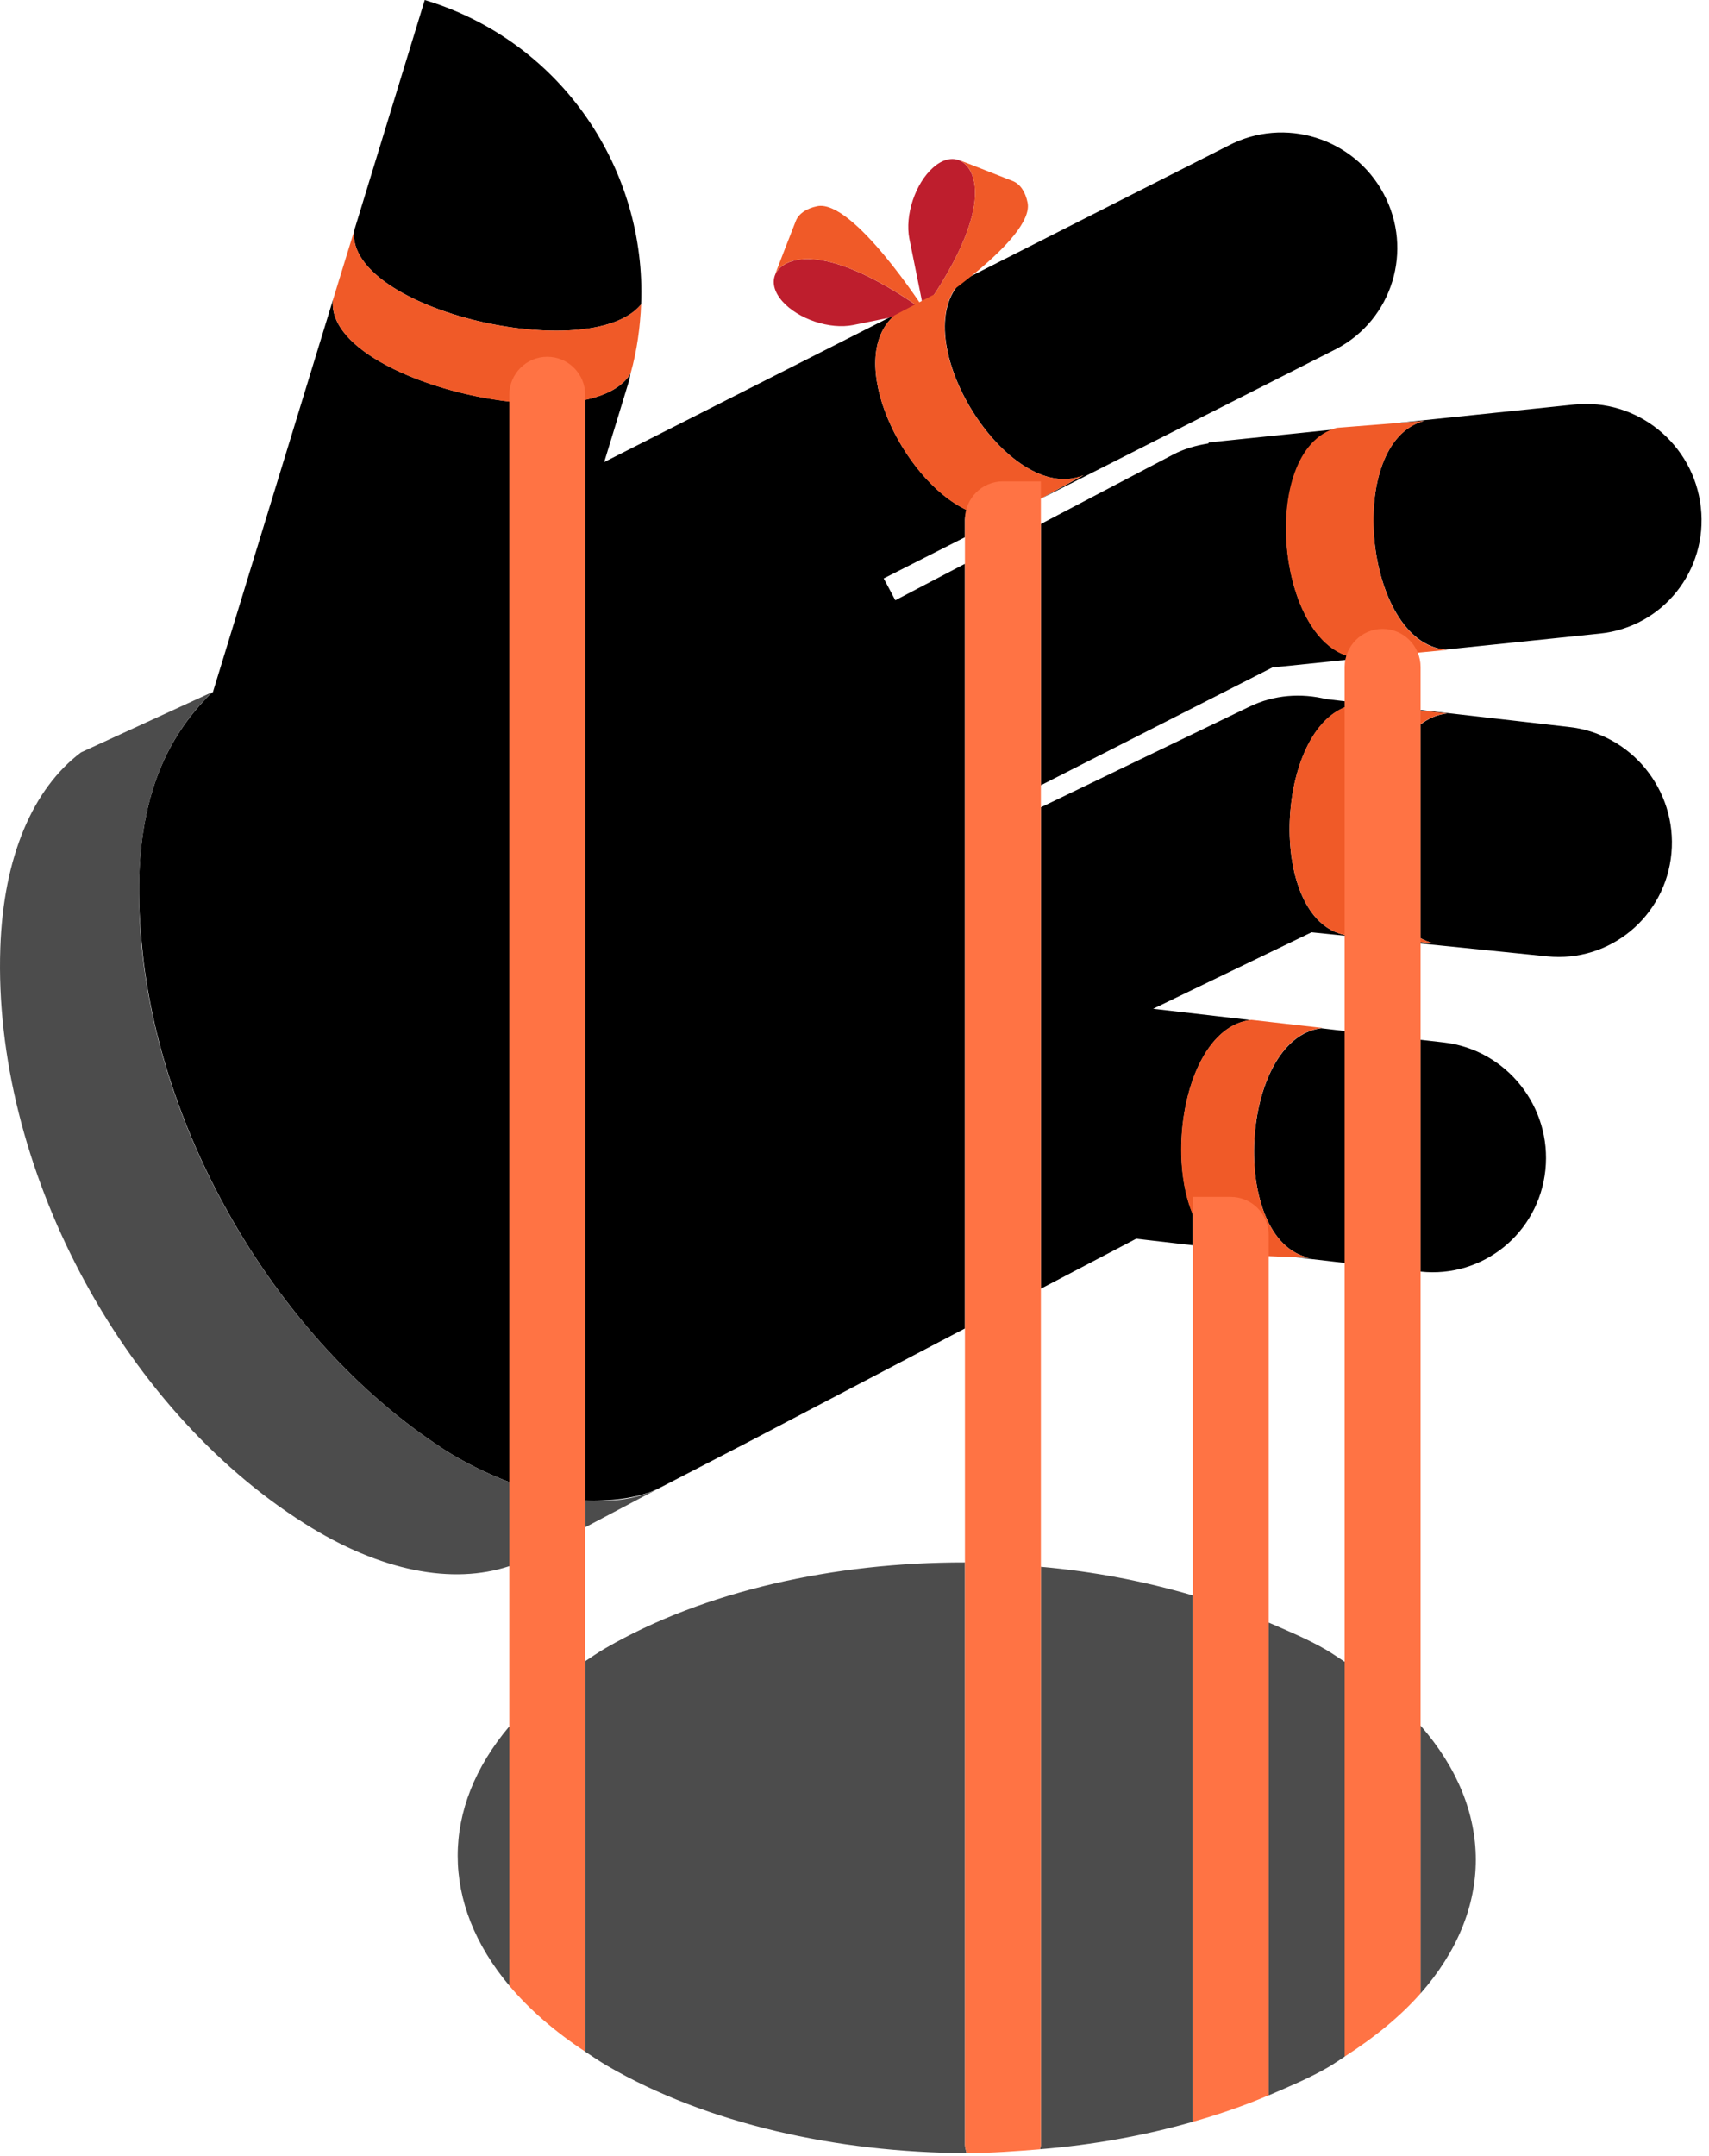
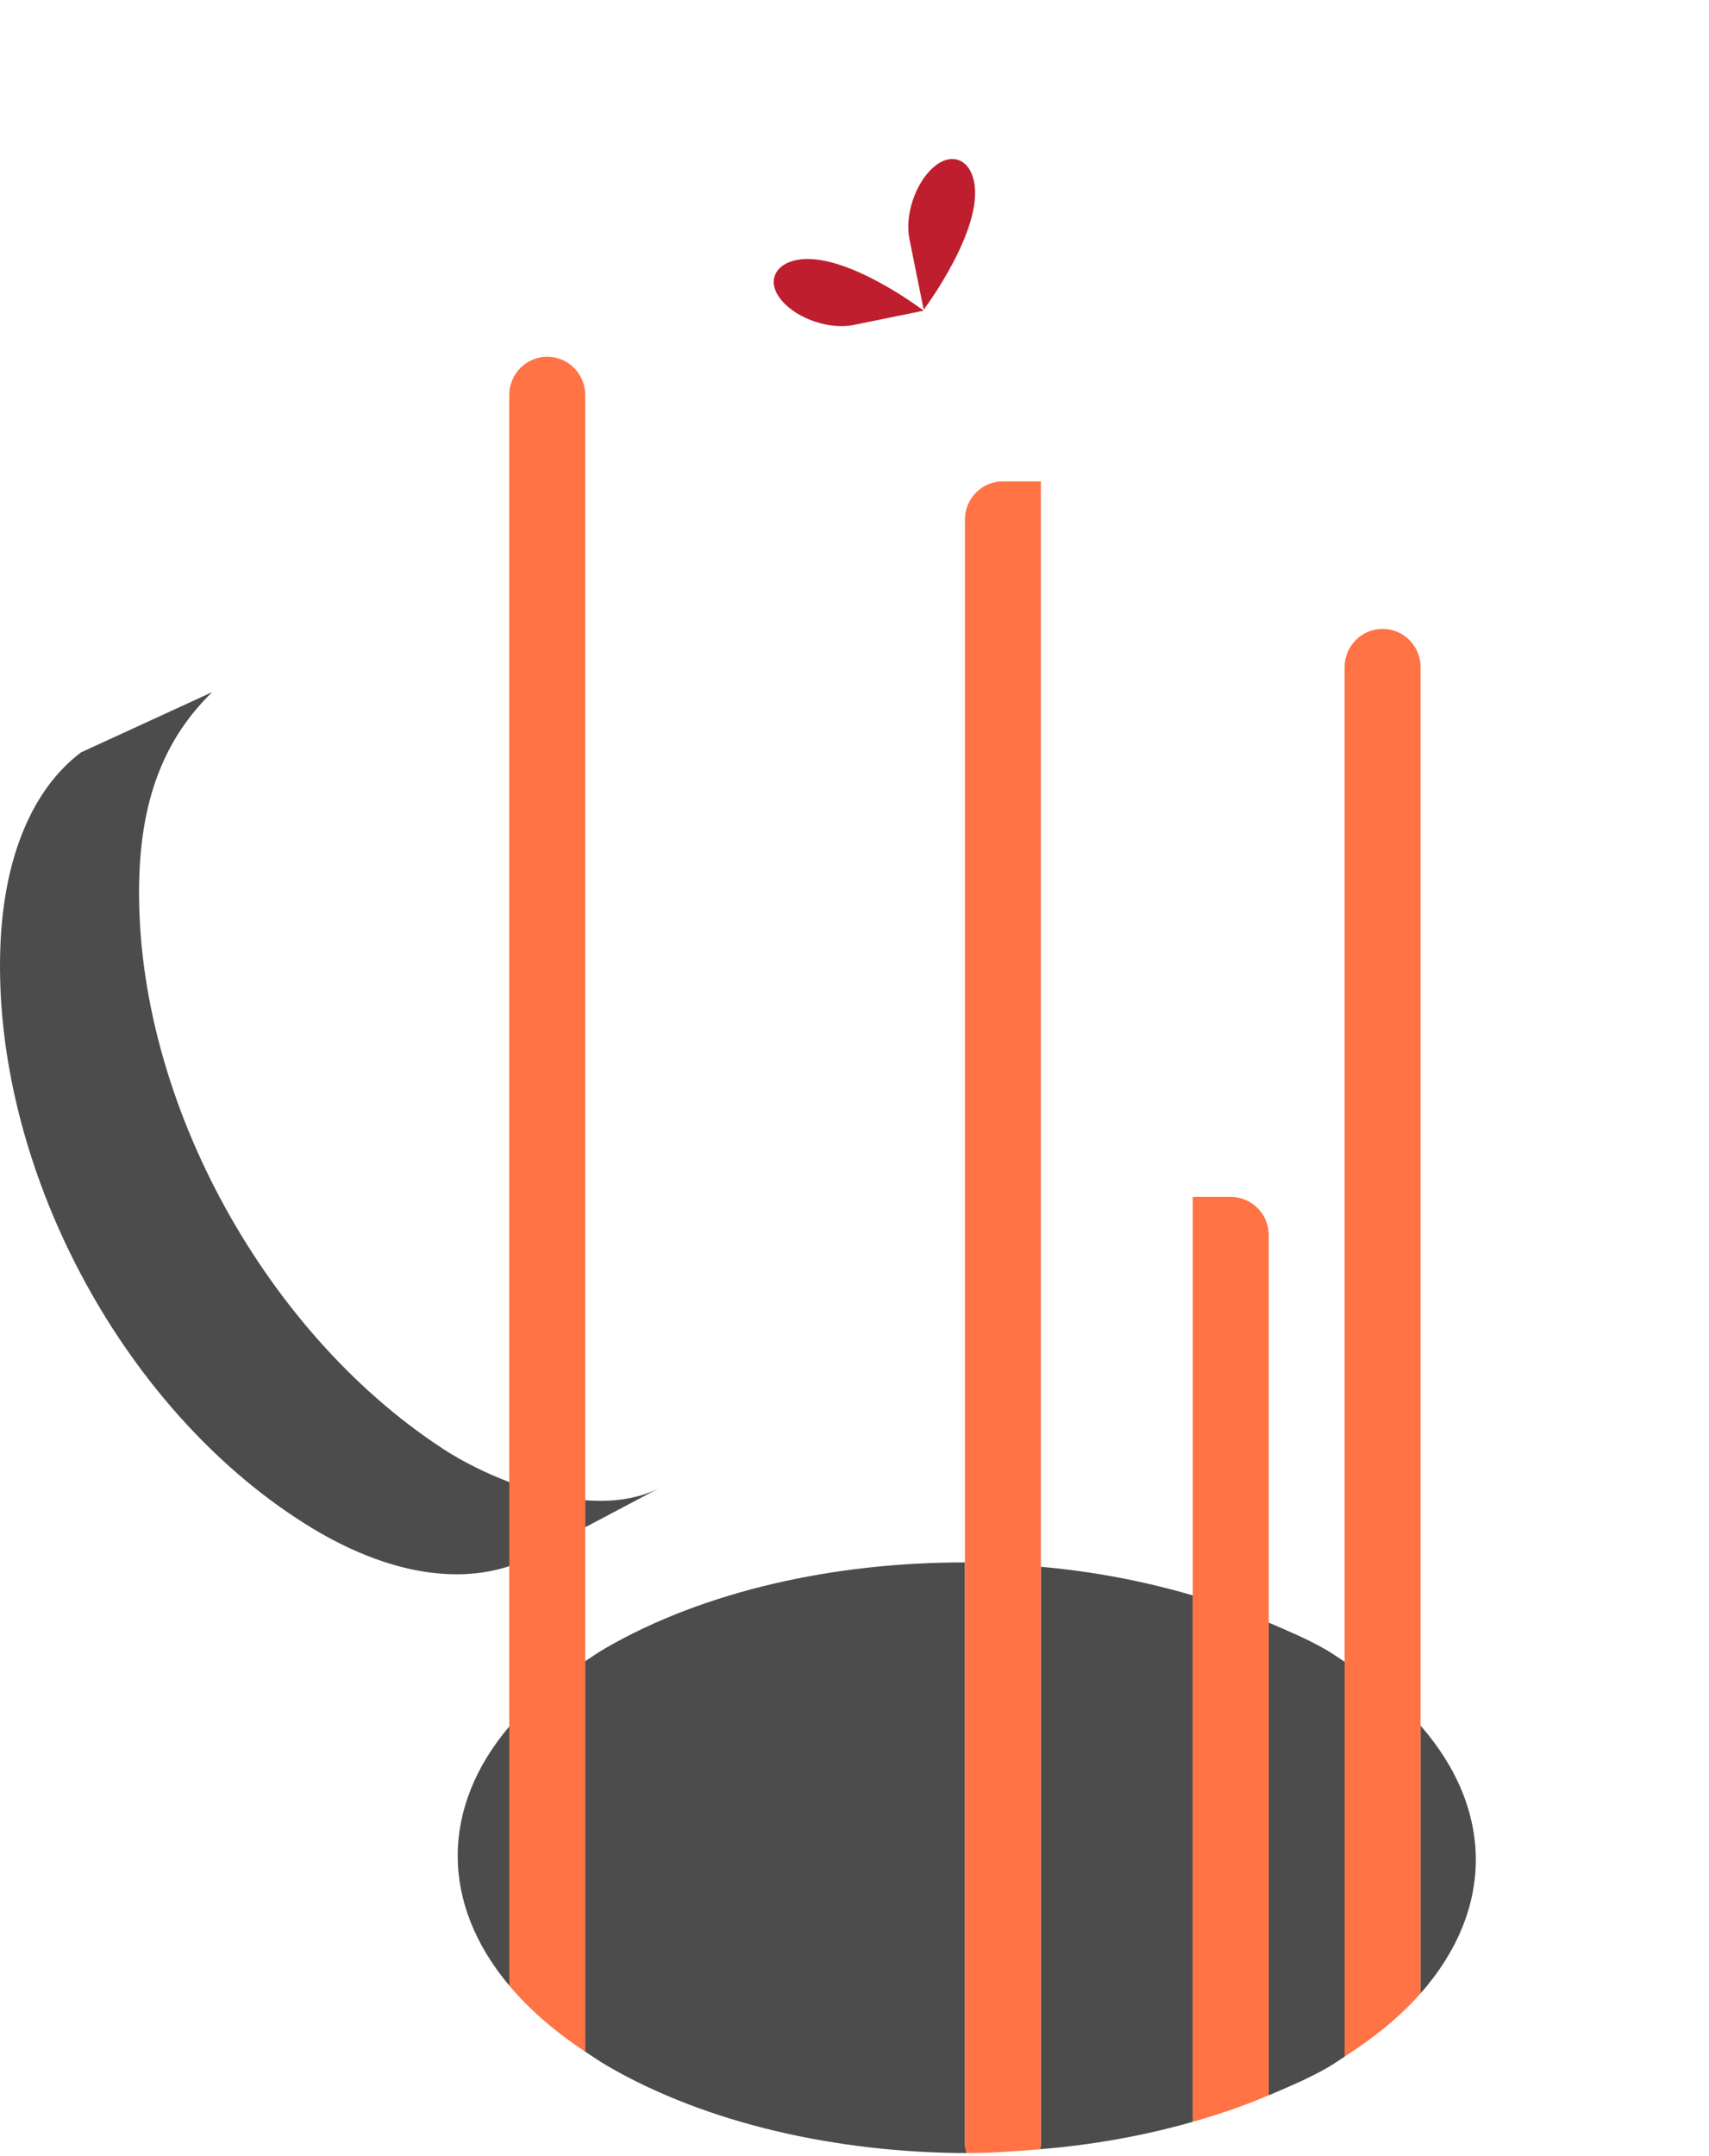
<svg xmlns="http://www.w3.org/2000/svg" width="207" height="261" viewBox="0 0 207 261" fill="none">
-   <path d="M116.581 33.949L148.786 17.626C155.565 14.069 163.991 16.683 167.606 23.483C171.221 30.272 168.664 38.66 161.884 42.226L126.074 60.369V60.36L131.253 57.524C122.073 61.367 109.342 40.729 116.581 33.949ZM77.313 40.517C77.488 39.288 77.598 38.069 77.653 36.849C77.607 38.069 77.478 39.297 77.313 40.517ZM172.472 50.956C162.823 53.579 165.26 77.736 175.084 78.632L193.794 76.692C201.401 75.907 206.874 69.062 206.01 61.404C205.154 53.745 198.292 48.184 190.685 48.969L168.756 51.251L172.472 50.956ZM154.351 80.775L163.043 79.879C163.089 79.713 163.098 79.528 163.144 79.362C154.571 76.581 152.787 55.002 161.581 51.99L146.403 53.561C146.394 53.598 146.376 53.644 146.366 53.681C144.913 53.912 143.46 54.309 142.089 55.029L126.074 63.427L126.074 95.057L154.341 80.683C154.341 80.72 154.351 80.748 154.351 80.775ZM189.94 87.99L172.067 85.939V86.013L175.287 86.364C174.082 86.493 173.014 86.974 172.067 87.694V113.569C172.573 113.846 173.106 114.059 173.686 114.188L172.067 114.031V114.207L187.401 115.768C195.008 116.544 201.741 110.955 202.45 103.288C203.149 95.611 197.556 88.766 189.94 87.99ZM174.891 126.188L172.067 125.865L172.067 153.929C179.619 154.742 186.371 149.273 187.18 141.652C187.99 133.994 182.48 127.075 174.891 126.188ZM158.564 152.257L156.963 152.193L162.868 152.876L162.868 124.802L160.026 124.47C150.147 125.754 148.804 150.142 158.564 152.257ZM144.471 146.955C141.142 138.992 143.947 124.396 151.49 123.481L139.67 122.114L158.858 112.858L162.868 113.264V113.172H162.832C153.615 111.177 154.369 89.098 162.868 85.634V84.886L160.652 84.627C157.625 83.888 154.351 84.082 151.343 85.542L126.074 97.727V155.999L137.619 149.948L144.471 150.742V146.955ZM116.876 68.249L108.441 72.664L107.696 71.251L107.033 70.022L116.876 65.034V62.891C116.876 62.484 117.005 62.115 117.106 61.736C109.296 58.106 102.223 43.501 108.34 38.18L111.357 36.591L73.183 55.935L76.209 46.041C76.301 45.755 76.301 45.459 76.384 45.173C76.384 45.173 76.384 45.182 76.384 45.191C75.427 46.826 73.431 47.852 70.883 48.397L70.883 181.652C74.645 181.735 77.856 181.19 80.008 180.054L90.421 174.668L116.876 160.811L116.876 68.249ZM16.869 105.939C16.768 108.941 16.934 111.98 17.256 115.029C17.293 115.555 17.375 116.027 17.421 116.544C20.328 139.555 34.595 162.881 53.507 175.278C53.608 175.342 53.709 175.407 53.811 175.481C56.028 176.904 58.76 178.289 61.685 179.407L61.685 48.6C51.373 47.427 39.755 42.346 40.326 36.332L42.874 28C42.11 37.561 71.518 44.304 77.653 36.849C78.316 20.591 68.133 5.21 51.805 0.111L51.447 0L25.792 83.768C25.691 83.861 25.571 83.944 25.461 84.036C20.889 88.6 17.247 95.066 16.869 105.939Z" fill="black" />
  <path d="M111.88 37.487C111.88 37.487 110.731 31.778 110.151 28.924C109.572 26.069 110.859 22.198 113.021 20.286C114.198 19.242 115.376 19.021 116.314 19.464C117.105 19.843 117.712 20.683 117.979 21.986C119.156 27.824 111.88 37.487 111.88 37.487ZM96.445 31.482C95.148 31.75 94.311 32.369 93.934 33.154C93.493 34.097 93.713 35.279 94.753 36.462C96.666 38.632 100.511 39.916 103.353 39.344C106.196 38.762 111.88 37.607 111.88 37.607C111.88 37.607 102.277 30.291 96.445 31.482Z" fill="#BE1E2D" />
  <path d="M61.686 189.587C54.833 191.841 46.141 190.261 36.896 184.423C14.507 170.308 -0.864 140.969 0.038 114.761C0.415 103.703 3.993 95.454 9.816 91.075L25.692 83.787C21.001 88.378 17.257 94.89 16.88 105.948C15.979 132.1 31.681 160.978 53.518 175.287C53.619 175.352 53.72 175.416 53.822 175.49C56.038 176.913 58.77 178.298 61.695 179.416L61.695 189.587H61.686ZM70.885 184.876C75.41 182.483 80.01 180.054 80.01 180.054C77.305 181.485 74.141 181.855 70.885 181.606V184.876ZM160.58 199.684C158.427 198.437 156.036 197.439 153.671 196.414L153.671 253.642C156.137 252.589 158.62 251.545 160.856 250.252C161.573 249.836 162.199 249.383 162.87 248.958L162.87 201.162C162.107 200.663 161.389 200.155 160.58 199.684ZM172.069 208.894L172.069 241.3C180.991 231.166 180.973 219.074 172.069 208.894ZM116.877 189.134C101.093 189.107 85.326 192.571 73.313 199.527C72.448 200.026 71.685 200.561 70.885 201.088V248.358C71.768 248.94 72.632 249.531 73.589 250.094C85.621 257.069 101.35 260.579 117.08 260.635C117.006 260.293 116.877 259.979 116.877 259.628V189.134ZM126.076 189.661V259.628C126.076 259.822 125.993 259.979 125.966 260.164C132.368 259.646 138.568 258.529 144.473 256.847L144.473 193.125C138.595 191.407 132.441 190.224 126.076 189.661ZM61.686 240.358V208.986C53.352 218.843 53.361 230.455 61.686 240.358Z" fill="#4C4C4C" />
-   <path d="M173.686 114.179L162.831 113.172C153.044 111.047 154.488 86.253 164.533 85.191L175.286 86.355C165.269 87.408 163.88 112.054 173.686 114.179ZM111.881 37.487L111.89 37.626C111.89 37.626 125.347 28.896 124.464 24.526C124.188 23.168 123.544 22.282 122.707 21.931C121.787 21.552 116.379 19.455 116.379 19.455H116.314C117.105 19.834 117.713 20.674 117.979 21.977C119.157 27.824 111.881 37.487 111.881 37.487ZM111.89 37.598L112.028 37.589C112.028 37.589 103.335 24.074 98.984 24.961C97.632 25.238 96.749 25.884 96.4 26.725C96.022 27.649 93.934 33.081 93.934 33.081V33.145C94.311 32.351 95.148 31.741 96.445 31.473C102.268 30.291 111.89 37.598 111.89 37.598ZM116.728 33.764L108.339 38.171C100.704 44.803 113.628 65.986 122.864 62.106L131.244 57.514C121.999 61.404 109.112 40.378 116.728 33.764ZM172.471 50.956L161.911 51.787C152.161 54.438 154.672 79.149 164.671 79.676L175.305 78.669C165.287 78.142 162.758 53.598 172.471 50.956ZM160.164 124.433L151.572 123.454C141.528 124.516 139.78 149.772 149.567 151.897L158.554 152.257C148.758 150.123 150.147 125.486 160.164 124.433ZM42.883 28L40.325 36.332C39.378 46.217 71.398 53.644 76.383 45.191C77.165 42.411 77.533 39.621 77.653 36.84C71.517 44.304 42.11 37.561 42.883 28Z" fill="#F05A28" />
  <path d="M70.882 47.806L70.882 248.349C67.138 245.882 64.066 243.194 61.684 240.358L61.684 47.806C61.684 45.256 63.744 43.187 66.283 43.187C68.822 43.187 70.882 45.256 70.882 47.806ZM121.474 58.272C118.935 58.272 116.875 60.341 116.875 62.891L116.875 259.628C116.875 259.979 117.004 260.293 117.077 260.626C120.057 260.635 123.01 260.404 125.963 260.173C125.991 259.979 126.073 259.822 126.073 259.628L126.073 58.272H121.474ZM167.467 76.129C164.928 76.129 162.867 78.198 162.867 80.748V248.949C166.565 246.584 169.665 244.025 172.066 241.3V80.748C172.066 78.198 170.005 76.129 167.467 76.129ZM149.07 144.886H144.47L144.47 256.848C147.662 255.942 150.735 254.889 153.669 253.633L153.669 149.504C153.669 146.955 151.608 144.886 149.07 144.886Z" fill="#FF7344" />
</svg>